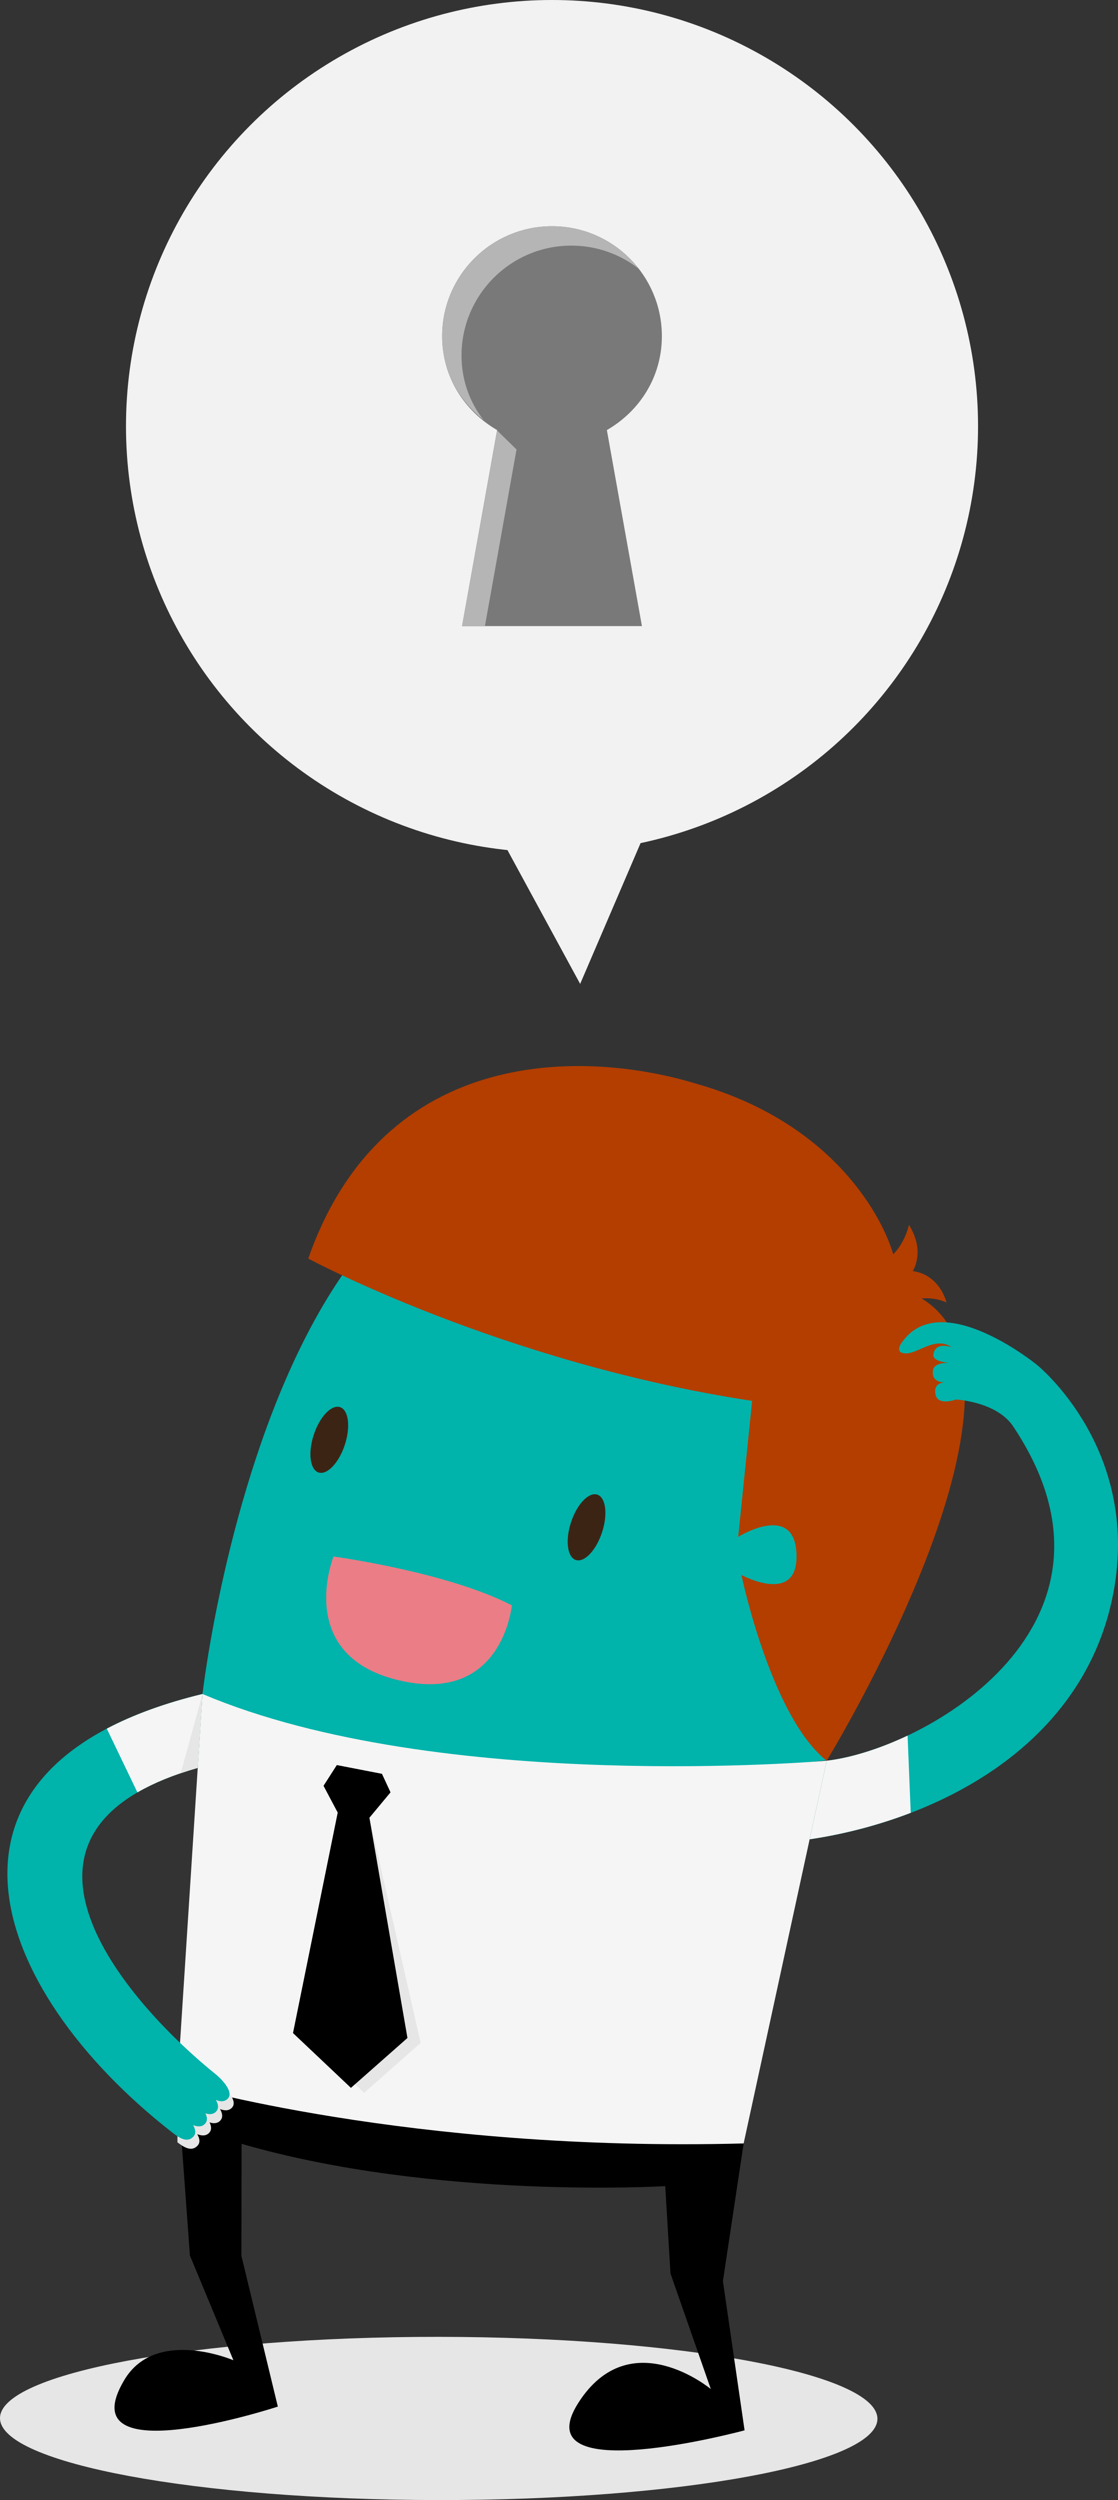
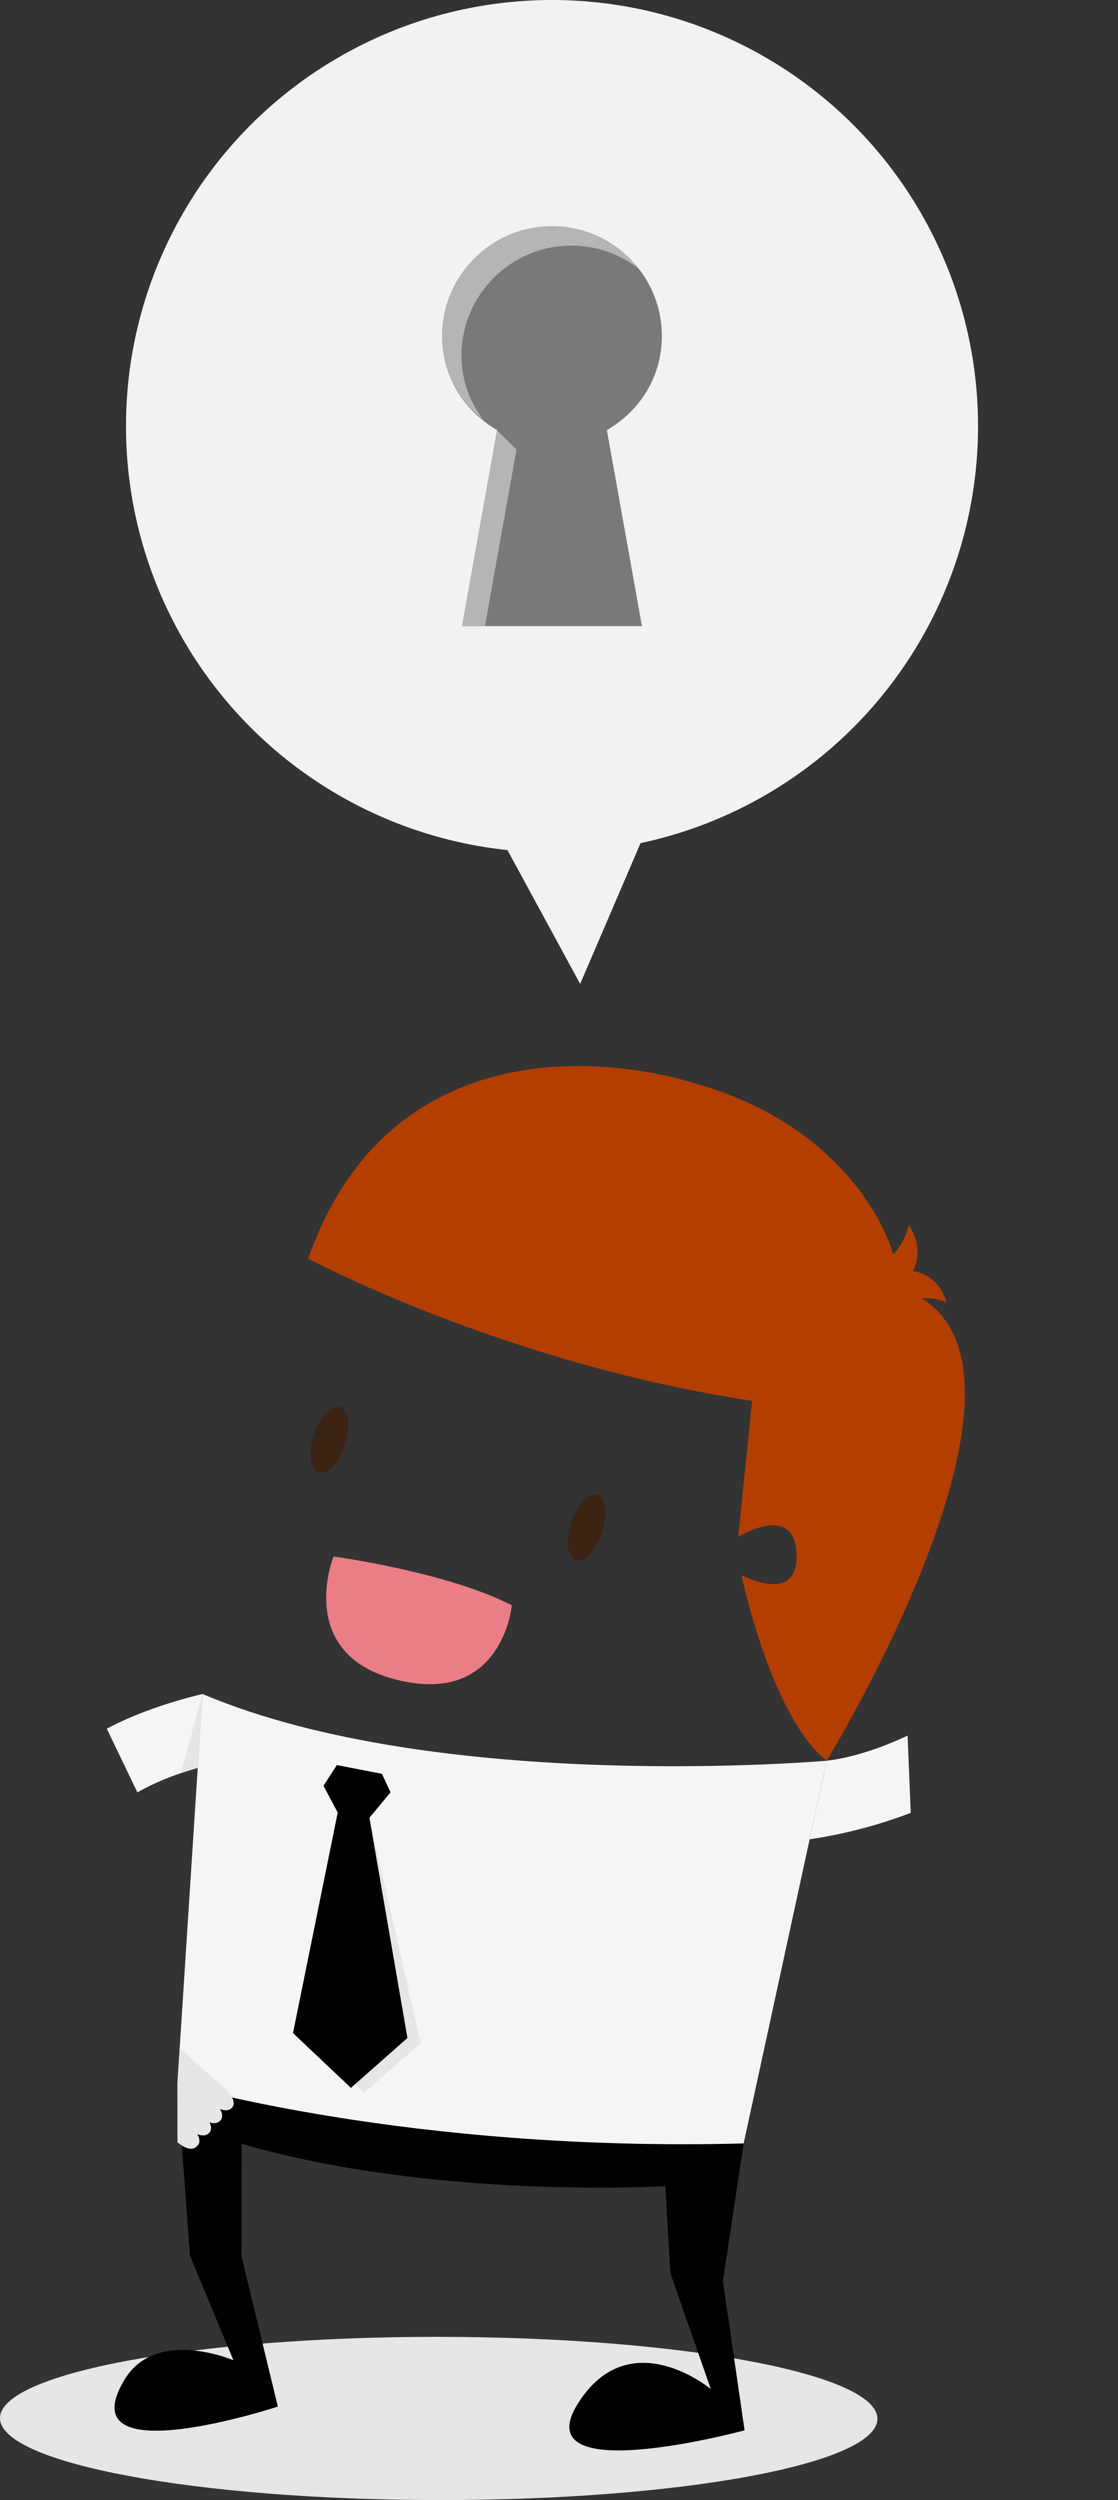
<svg xmlns="http://www.w3.org/2000/svg" version="1.1" x="0px" y="0px" width="89.709px" height="200.523px" viewBox="0 0 89.709 200.523" style="enable-background:new 0 0 89.709 200.523;" xml:space="preserve">
  <rect x="0" y="0" width="89.709" height="200.523" fill="#333333" stroke="none" />
  <style type="text/css">
	.st0{fill:#E6E6E6;}
	.st1{fill:#00B3AB;}
	.st2{fill:#B33E00;}
	.st3{fill:#A4A73E;}
	.st4{fill:#F5F5F5;}
	.st5{fill:none;}
	.st6{fill:#EB7D86;}
	.st7{fill:#3C2415;}
	.st8{fill:#F2F2F2;}
	.st9{fill:#797979;}
	.st10{fill:#B5B5B5;}
</style>
  <defs>
</defs>
  <g>
    <path class="st0" d="M0,193.951c0,3.615,15.76,6.558,35.201,6.572c19.442,0.015,35.203-2.904,35.204-6.519   c0.001-3.615-15.758-6.558-35.199-6.572C15.765,187.417,0.002,190.336,0,193.951z" />
-     <path class="st1" d="M16.248,135.87c0,0,7.379-64.672,44.876-36.506c0,0,11.953,10.026,5.213,41.823   C32.085,145.186,16.248,135.87,16.248,135.87z" />
    <path class="st2" d="M59.234,123.266l1.119-10.905c-20.069-3.05-35.619-11.414-35.619-11.414   c6.057-17.291,22.378-16.704,31.16-14.017c11.158,3.177,14.992,10.913,15.779,13.672c0.988-0.993,1.26-2.358,1.26-2.358   c1.356,2.15,0.305,3.704,0.305,3.704c2.213,0.318,2.709,2.516,2.709,2.516c-0.704-0.306-1.388-0.367-1.987-0.318   c10.963,6.699-7.625,37.077-7.625,37.077c-4.483-3.55-6.84-14.896-6.84-14.896s4.581,2.484,4.417-1.696   C63.749,120.451,59.234,123.266,59.234,123.266z" />
    <path class="st3" d="M75.321,110.477c0.041,0.002,0.065,0.003,0.065,0.003S75.362,110.479,75.321,110.477z" />
-     <path class="st1" d="M89.23,128.295c2.573-11.963-6.048-18.843-6.048-18.843s-7.645-6.234-10.789-1.818c0,0-0.719,0.897,0.283,0.92   c1.001,0.023,2.367-1.405,3.692-0.496c0,0-1.349-0.509-1.471,0.6c-0.058,0.531,1.01,0.632,1.285,0.648   c0.04,0.001,0.065,0.003,0.065,0.003s-0.024-0.001-0.065-0.003c-0.26-0.01-1.235-0.005-1.322,0.607   c-0.127,0.899,0.672,0.963,0.931,0.961c0.049-0.004,0.081-0.003,0.081-0.003s-0.032,0.002-0.081,0.003   c-0.238,0.017-0.919,0.14-0.723,0.997c0.209,0.913,1.636,0.382,1.636,0.382s3.168,0.147,4.539,2.075   c10.682,15.859-6.914,25.966-14.906,26.893l-1.368,6.303C74.994,146.039,86.656,140.258,89.23,128.295z" />
    <path class="st3" d="M74.931,112.045c0.049-0.001,0.081-0.003,0.081-0.003S74.98,112.042,74.931,112.045z" />
    <path d="M59.67,171.919l-1.663,11.043l1.738,11.968c0,0-17.827,4.821-13.334-2.212c4.15-6.495,10.625-1.099,10.625-1.099   L53.8,182.35l-0.421-7.007c0,0-18.439,1.113-33.994-3.392l-0.015,8.98l2.923,12.095c0,0-16.889,5.539-12.32-2.133   c2.533-4.253,8.756-1.584,8.756-1.584l-3.49-8.399l-1.005-13.765L59.67,171.919z" />
    <path class="st4" d="M16.248,135.87l-2.015,31.276c0,0,18.603,5.49,45.437,4.773l6.664-30.696   C66.334,141.222,35.31,143.946,16.248,135.87z" />
    <polygon class="st0" points="27.027,141.571 25.96,143.235 27.099,145.38 24.57,163.461 29.219,167.858 33.754,163.856    29.642,145.795 31.336,143.758 30.648,142.274  " />
    <polygon points="27.027,141.571 25.96,143.235 27.099,145.38 23.51,163.066 28.159,167.462 32.694,163.46 29.642,145.795    31.336,143.758 30.648,142.274  " />
    <path class="st0" d="M18.62,169.042c-0.261,0.289-0.629,0.253-0.966,0.118c0.176,0.302,0.27,0.65,0.028,0.918   c-0.236,0.26-0.56,0.255-0.87,0.152c0.143,0.28,0.199,0.586-0.02,0.829c-0.26,0.287-0.628,0.252-0.965,0.117   c0.177,0.303,0.27,0.65,0.028,0.917c-0.475,0.523-1.099,0.133-1.616-0.262l-0.004-4.687h0l0.188-2.915   c1.146,1.123,2.27,2.105,3.242,2.884C17.879,167.288,19.162,168.445,18.62,169.042z" />
-     <path class="st1" d="M16.248,135.87l-0.382,5.926c-18.24,5.201-5.02,19.395,1.465,24.592c0.215,0.173,1.498,1.33,0.956,1.927   c-0.261,0.289-0.629,0.253-0.966,0.118c0.176,0.302,0.27,0.65,0.028,0.918c-0.236,0.26-0.56,0.255-0.87,0.152   c0.143,0.28,0.199,0.586-0.02,0.829c-0.26,0.287-0.628,0.252-0.965,0.117c0.177,0.303,0.27,0.65,0.028,0.917   c-0.507,0.559-1.184,0.076-1.72-0.342C-1.026,159.456-7.312,141.57,16.248,135.87z" />
    <path class="st4" d="M16.248,135.87l-0.382,5.926c-1.962,0.56-3.559,1.224-4.84,1.969l-2.457-5.114   C10.663,137.548,13.205,136.606,16.248,135.87z" />
    <path class="st0" d="M15.867,141.796c-0.477,0.136-0.932,0.279-1.366,0.427l1.748-6.352L15.867,141.796z" />
    <path class="st5" d="M76.18,109.307c0.04,0.001,0.065,0.003,0.065,0.003S76.221,109.31,76.18,109.307z" />
    <path class="st5" d="M75.789,110.875c0.049-0.004,0.081-0.003,0.081-0.003S75.838,110.874,75.789,110.875z" />
    <path class="st4" d="M66.334,141.223c1.816-0.211,4.128-0.897,6.491-2.015l0.253,6.194c-2.686,1.031-5.456,1.73-8.112,2.124   L66.334,141.223z" />
    <path class="st6" d="M26.763,124.844c0,0,9.084,1.222,14.307,3.915c0,0-0.73,8.039-9.144,5.995   C23.598,132.731,26.763,124.844,26.763,124.844z" />
    <path class="st7" d="M27.667,115.888c-0.475,1.447-1.418,2.438-2.106,2.215c-0.687-0.224-0.86-1.579-0.384-3.025   c0.477-1.447,1.42-2.438,2.106-2.215C27.972,113.085,28.142,114.441,27.667,115.888z" />
    <path class="st7" d="M48.307,122.906c-0.475,1.447-1.417,2.439-2.105,2.215c-0.685-0.224-0.858-1.58-0.381-3.026   c0.475-1.447,1.417-2.438,2.105-2.215C48.612,120.104,48.784,121.459,48.307,122.906z" />
    <g>
      <circle class="st8" cx="44.294" cy="34.185" r="34.185" />
      <path class="st9" d="M53.109,26.961c0-4.868-3.947-8.815-8.815-8.815c-4.868,0-8.815,3.947-8.815,8.815    c0,3.264,1.776,6.012,4.412,7.535l-2.814,15.721h14.433l-2.814-15.721C51.334,32.972,53.109,30.225,53.109,26.961z" />
      <g>
        <path class="st10" d="M38.795,33.682c-1.104-1.422-1.762-3.185-1.762-5.167c0-4.868,3.947-8.815,8.815-8.815     c2.038,0,3.913,0.694,5.406,1.855c-1.613-2.073-4.13-3.409-6.96-3.409c-4.868,0-8.815,3.947-8.815,8.815     C35.479,29.747,36.776,32.103,38.795,33.682z" />
        <polygon class="st10" points="41.446,36.05 39.892,34.531 37.078,50.217 38.911,50.217    " />
      </g>
      <polygon class="st8" points="52.94,64.037 46.552,78.916 38.819,64.689   " />
    </g>
  </g>
</svg>